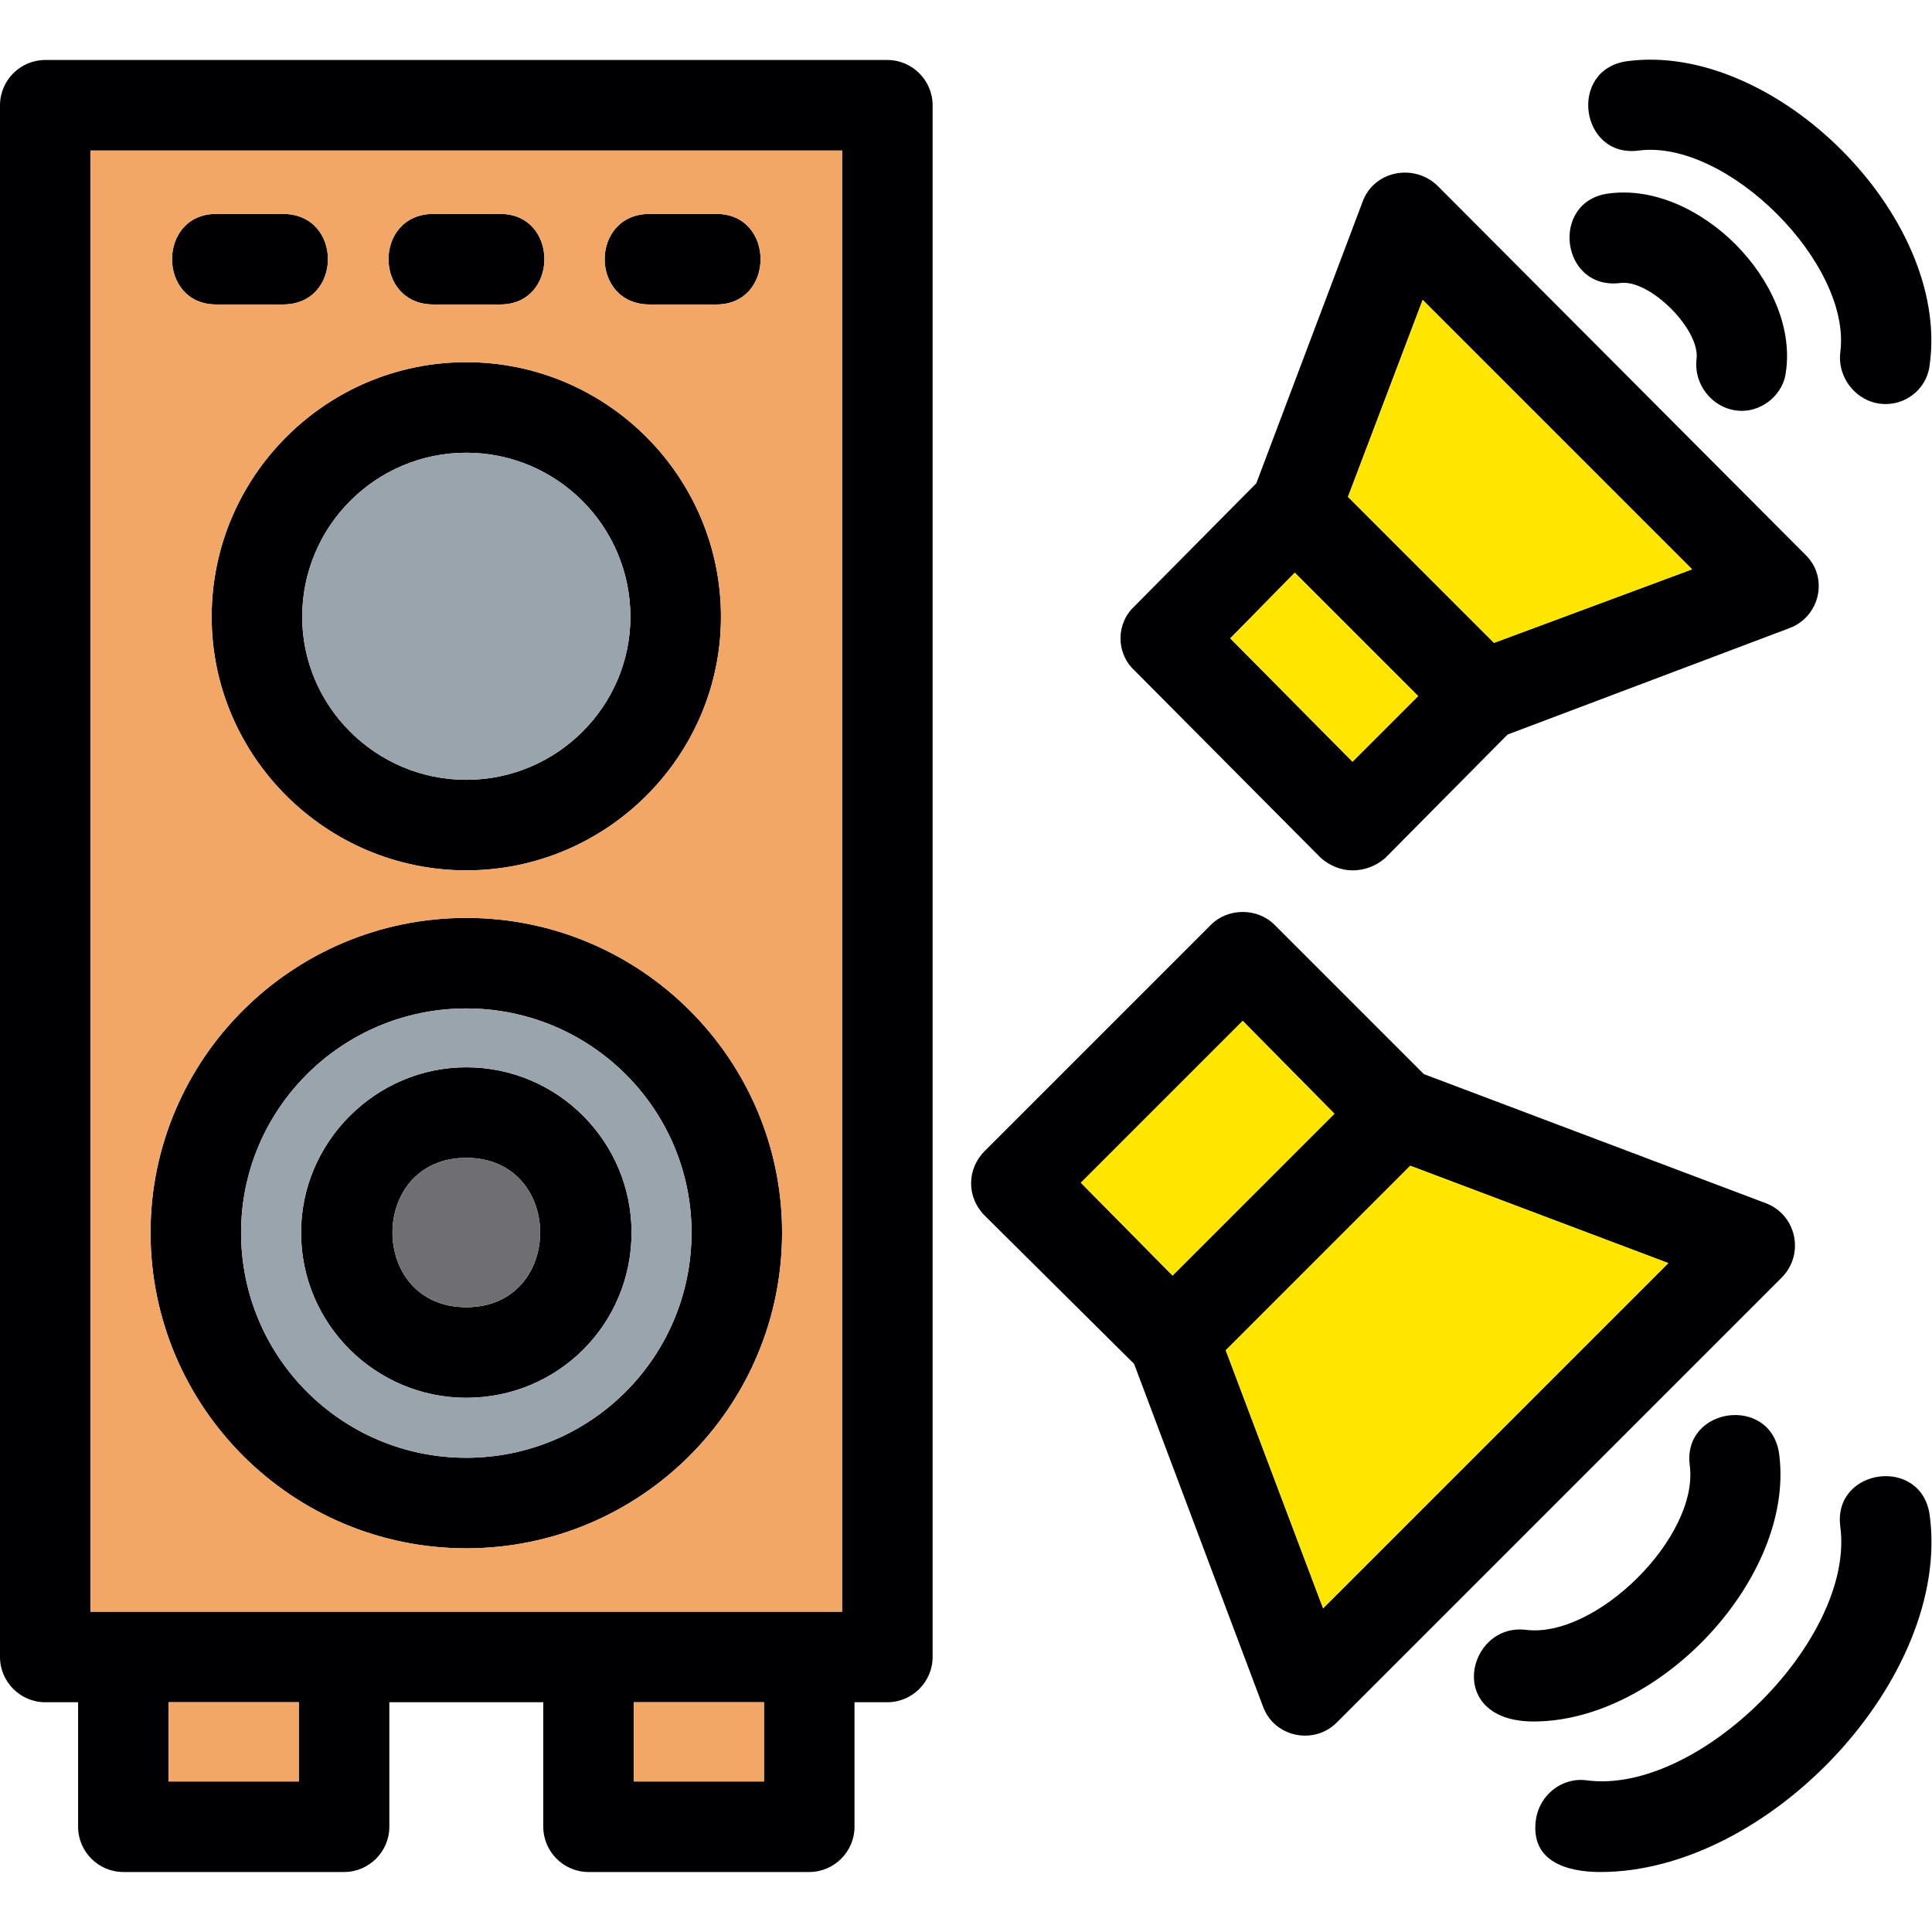
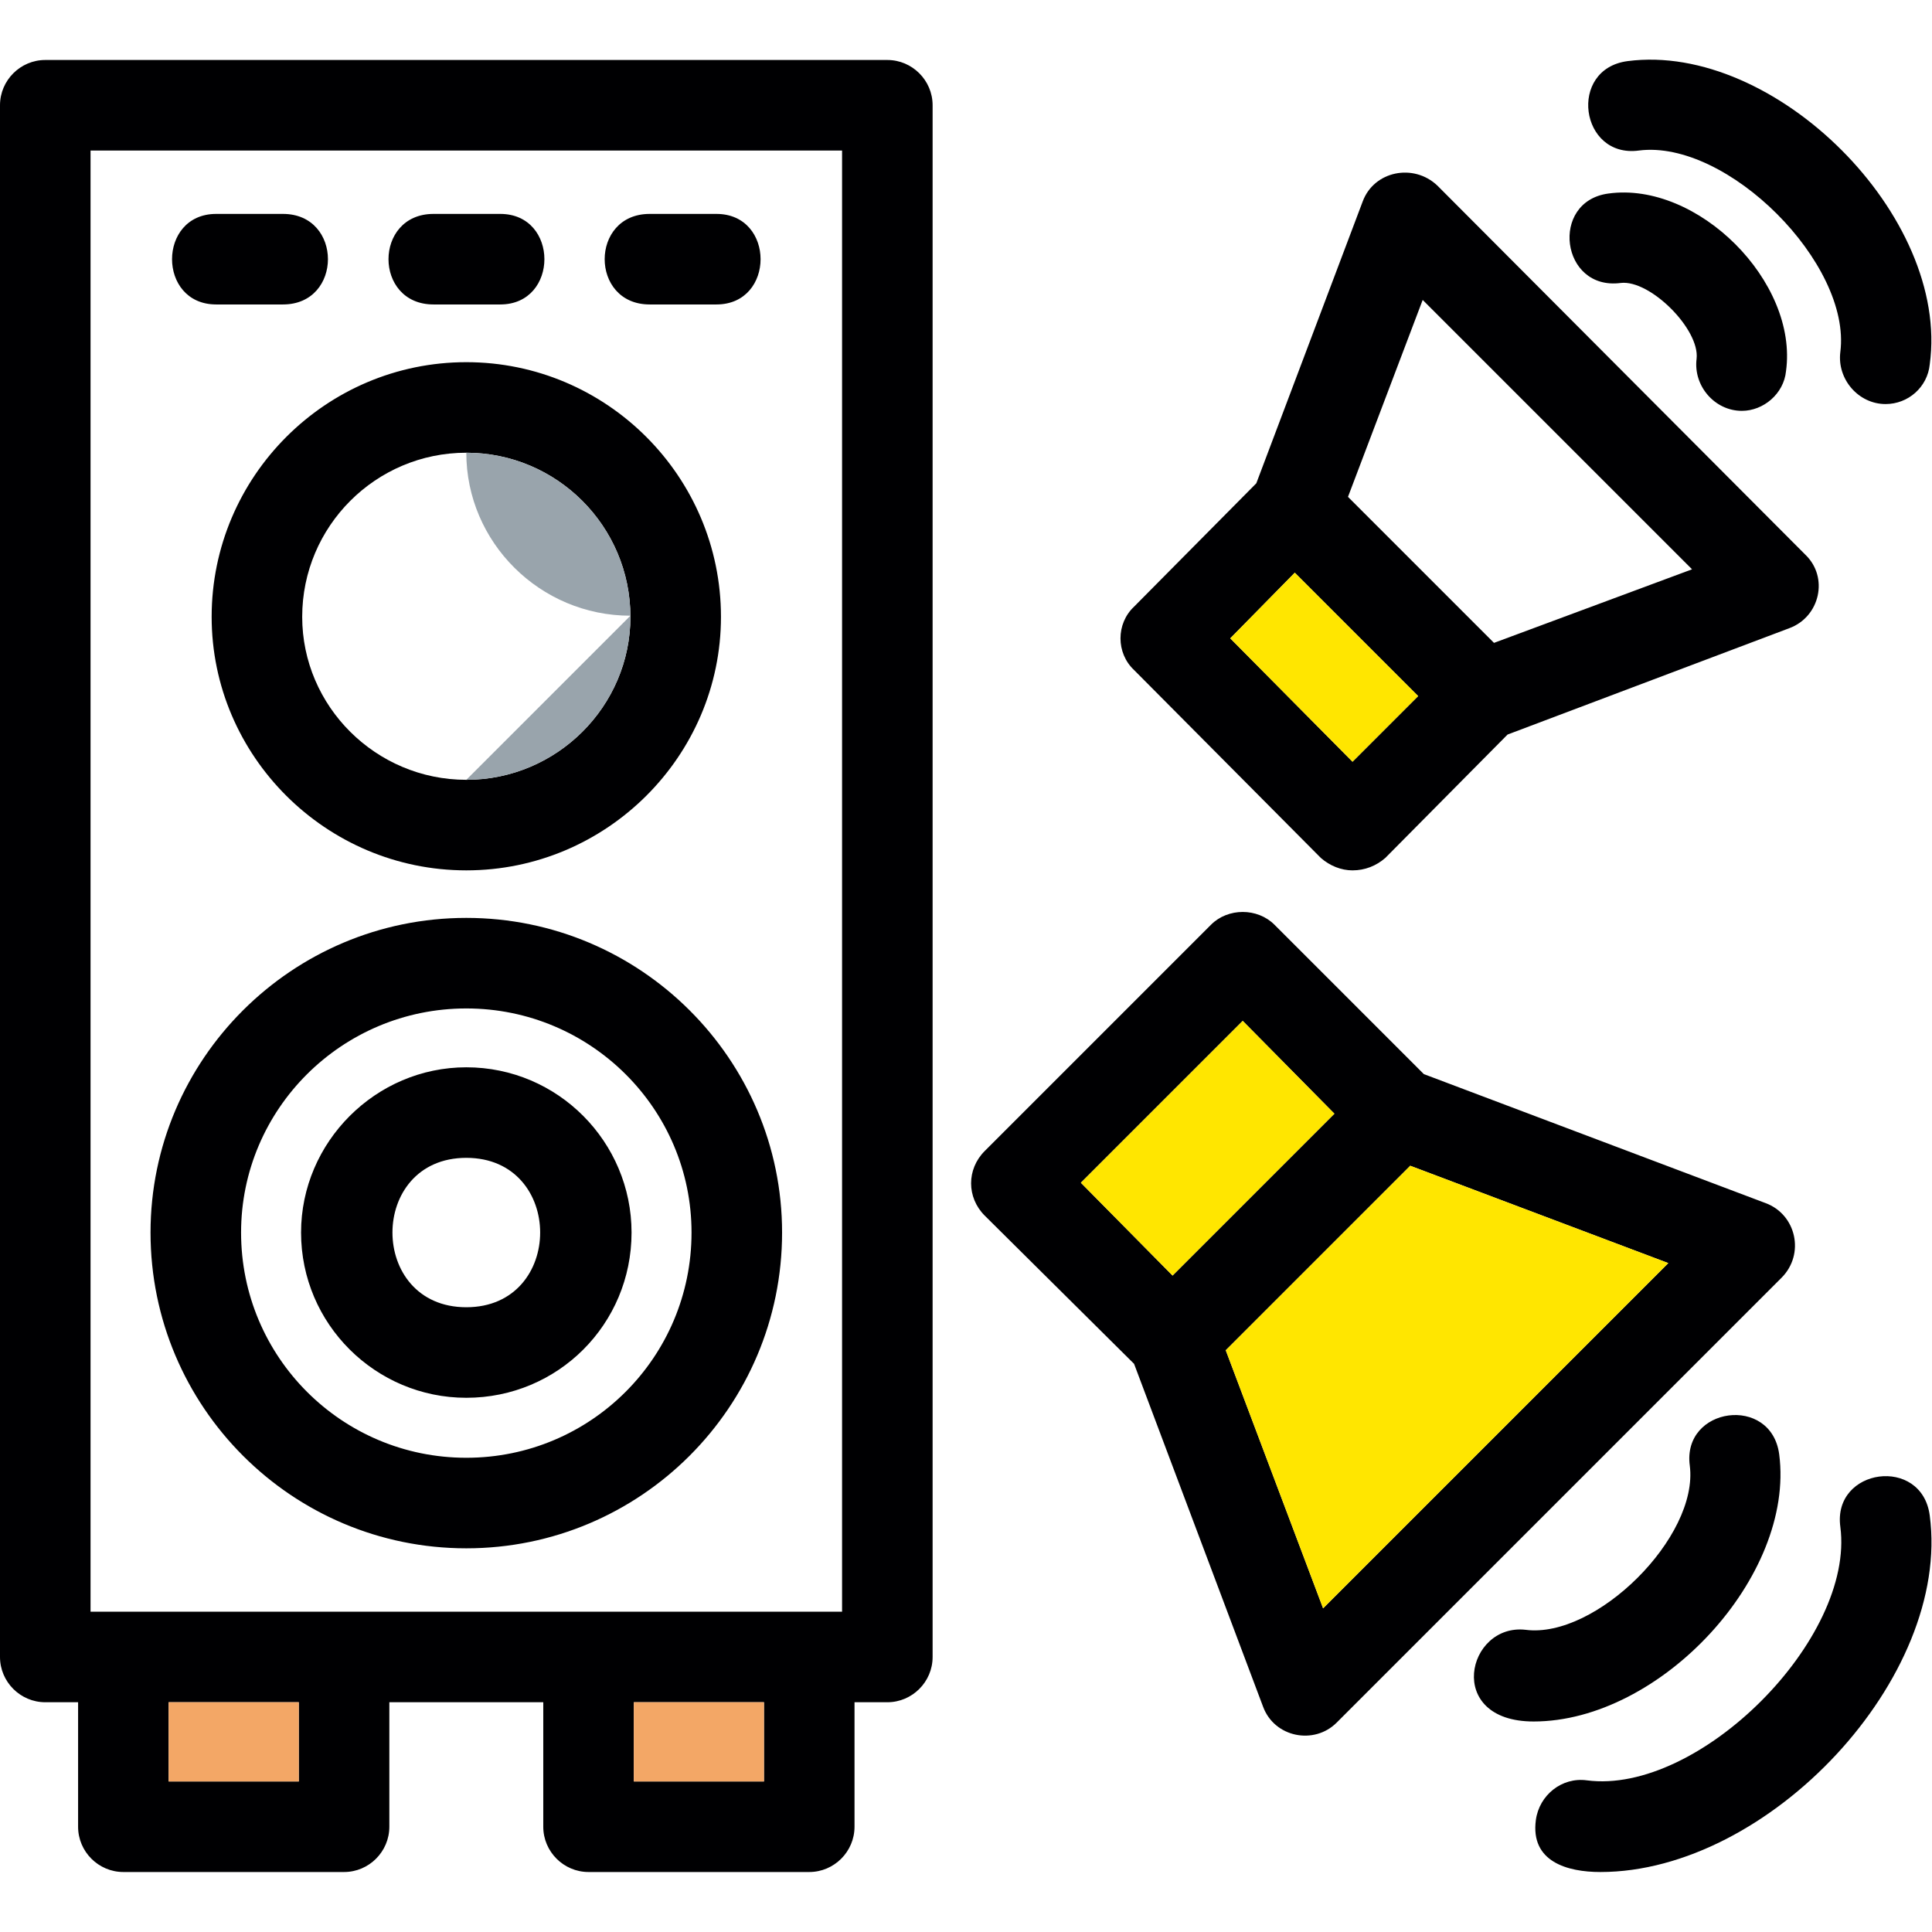
<svg xmlns="http://www.w3.org/2000/svg" clip-rule="evenodd" fill-rule="evenodd" height="512" image-rendering="optimizeQuality" shape-rendering="geometricPrecision" text-rendering="geometricPrecision" viewBox="0 0 1707 1707" width="512">
  <g id="Layer_x0020_1">
    <path d="m715 1654h-195c-22 0-40-18-40-40v-110h-136v110c0 22-18 40-40 40h-195c-22 0-40-18-40-40v-110h-29c-22 0-40-18-40-40v-1371c0-22 18-40 40-40h744c22 0 40 18 40 40v1371c0 22-18 40-40 40h-29v110c0 22-18 40-40 40zm-635-230h664v-1291h-664zm332-56c-154 0-279-125-279-279 0-153 125-278 279-278s279 125 279 278c0 154-125 279-279 279zm0-477c-110 0-199 89-199 198 0 110 89 199 199 199s199-89 199-199c0-109-89-198-199-198zm0-122c-124 0-225-101-225-224 0-124 101-225 225-225s225 101 225 225c0 123-101 224-225 224zm0-369c-80 0-145 65-145 145 0 79 65 144 145 144s145-65 145-144c0-80-65-145-145-145zm0 835c-80 0-146-65-146-146 0-80 66-146 146-146 81 0 146 66 146 146 0 81-65 146-146 146zm0-212c-87 0-87 132 0 132s87-132 0-132zm783-254c-10 0-20-4-28-11l-165-166c-16-15-16-41 0-56l108-109 94-249c10-27 45-34 66-14l325 326c21 20 13 55-14 65l-249 94-108 109c-8 7-18 11-29 11zm-108-205 108 109 58-58-109-109zm104-125 129 129 175-65-238-238zm348-76c-24 0-43-22-40-46 3-26-41-70-67-67-53 7-63-72-11-79 79-11 168 78 157 157-2 20-20 35-39 35zm127-6c-24 0-43-22-40-46 10-78-100-188-178-178-52 7-63-72-10-79 130-17 285 137 267 268-2 20-19 35-39 35zm-664 848-132-131c-16-16-16-41 0-57l200-200c15-15 41-15 56 0l132 132 302 114c27 10 35 45 14 66l-393 393c-20 20-55 13-65-14zm-47-160 81 82 143-143-81-82zm128 148 86 228 305-305-228-86zm272 328c-79 0-59-87-7-81 62 8 153-82 145-145-7-52 72-63 79-10 14 108-105 236-217 236zm59 133c-29 0-62-9-57-46 3-22 23-38 45-35 99 13 237-125 224-224-7-52 72-63 79-10 19 143-142 315-291 315zm-1164-1385h-59c-52 0-52-80 0-80h59c53 0 53 80 0 80zm192 0h-59c-53 0-53-80 0-80h59c52 0 52 80 0 80zm191 0h-59c-53 0-53-80 0-80h59c52 0 52 80 0 80zm-484 1305h115v-70h-115zm411 0h115v-70h-115z" fill="#000002" />
-     <path d="m80 1424h664v-1291h-664zm611-335c0 154-125 279-279 279s-279-125-279-279c0-153 125-278 279-278s279 125 279 278zm-279-320c-124 0-225-101-225-224 0-124 101-225 225-225s225 101 225 225c0 123-101 224-225 224zm-162-500h-59c-52 0-52-80 0-80h59c53 0 53 80 0 80zm192 0h-59c-53 0-53-80 0-80h59c52 0 52 80 0 80zm191 0h-59c-53 0-53-80 0-80h59c52 0 52 80 0 80z" fill="#f3a766" />
-     <path d="m412 1023c-87 0-87 132 0 132s87-132 0-132z" fill="#6f6e73" />
-     <path d="m412 943c81 0 146 66 146 146 0 81-65 146-146 146-80 0-146-65-146-146 0-80 66-146 146-146zm-199 146c0 110 89 199 199 199s199-89 199-199c0-109-89-198-199-198s-199 89-199 198z" fill="#99a4ac" />
-     <path d="m412 689c80 0 145-65 145-144 0-80-65-145-145-145s-145 65-145 145c0 79 65 144 145 144z" fill="#99a4ac" />
+     <path d="m412 689c80 0 145-65 145-144 0-80-65-145-145-145c0 79 65 144 145 144z" fill="#99a4ac" />
    <g fill="#ffe600">
      <path d="m1098 902-143 143 81 82 143-143z" />
      <path d="m1246 1030-163 163 86 228 305-305z" />
      <path d="m1195 673 58-58-109-109-57 58z" />
-       <path d="m1191 439 129 129 175-65-238-238z" />
    </g>
    <path d="m675 1504h-115v70h115z" fill="#f3a766" />
    <path d="m264 1574v-70h-115v70z" fill="#f3a766" />
  </g>
</svg>